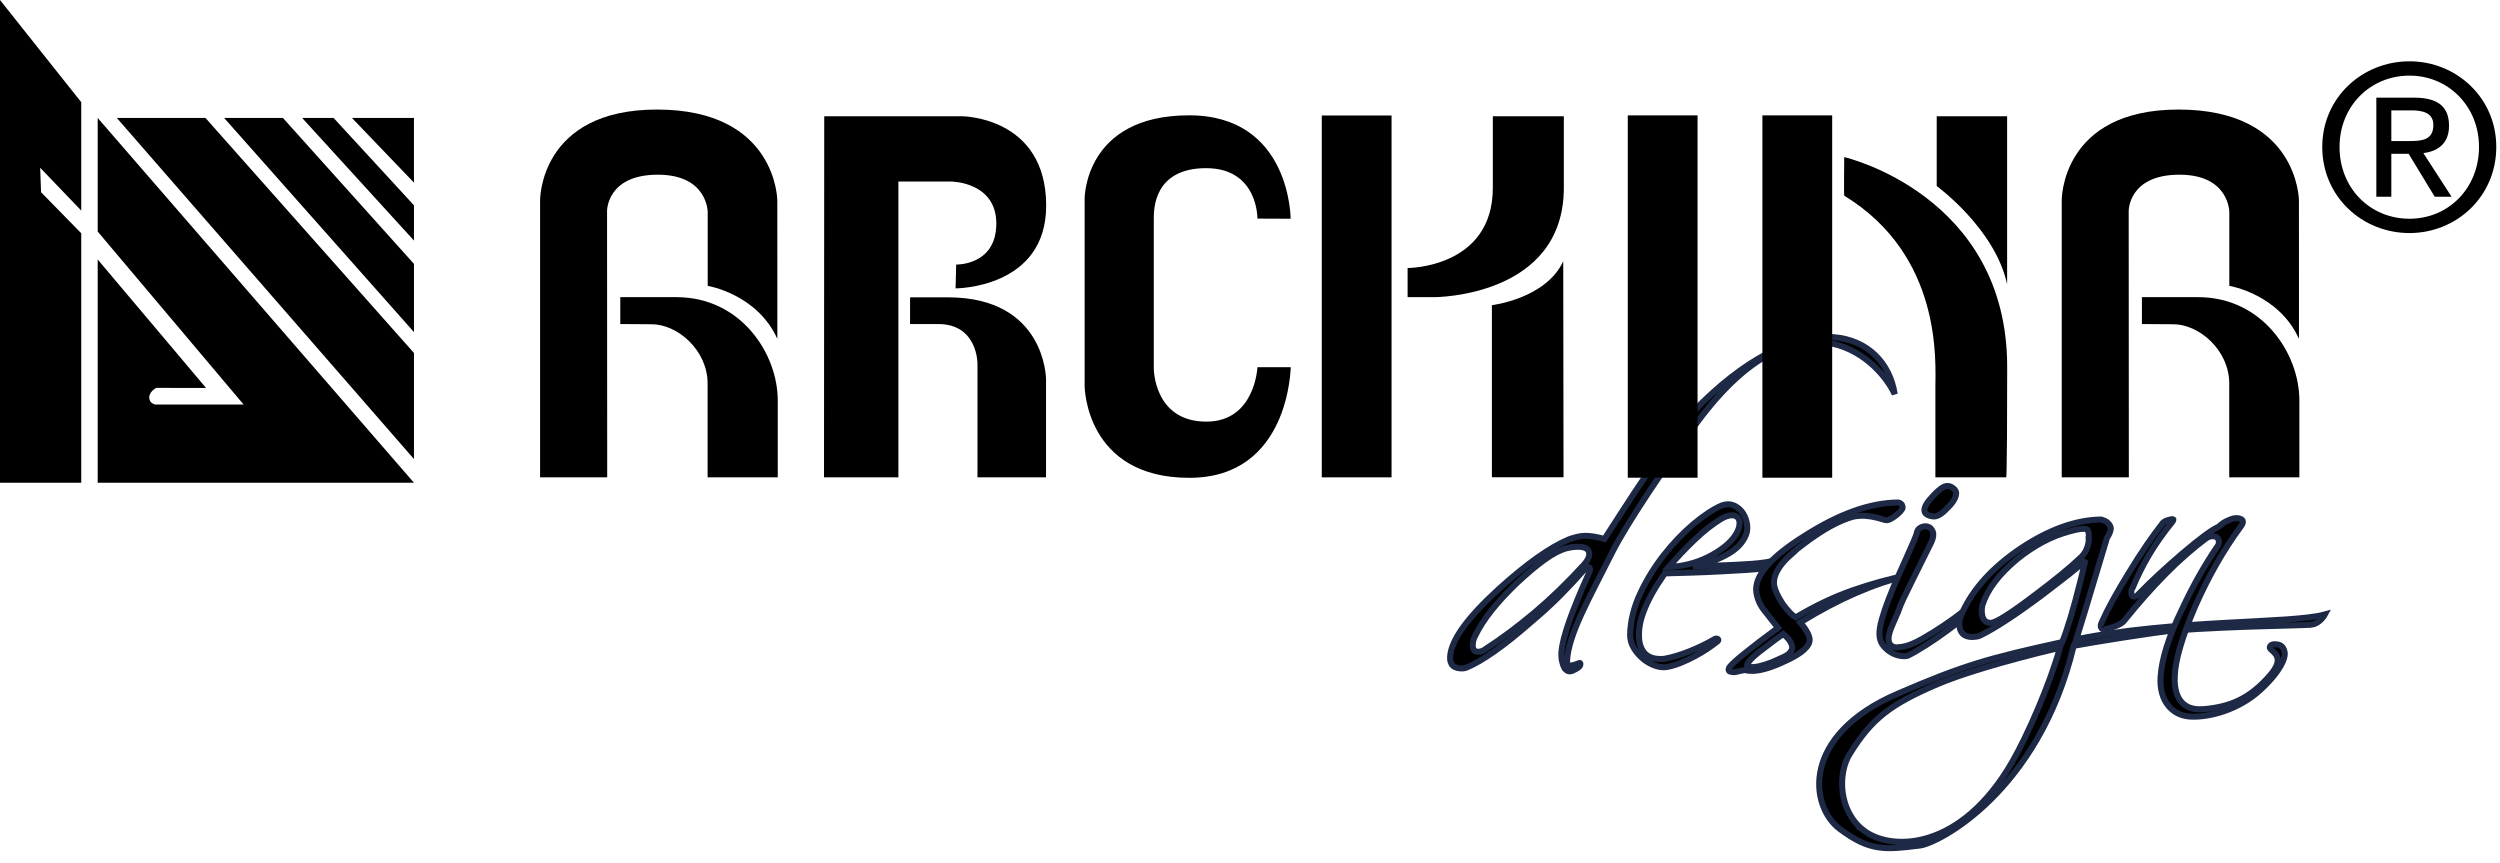
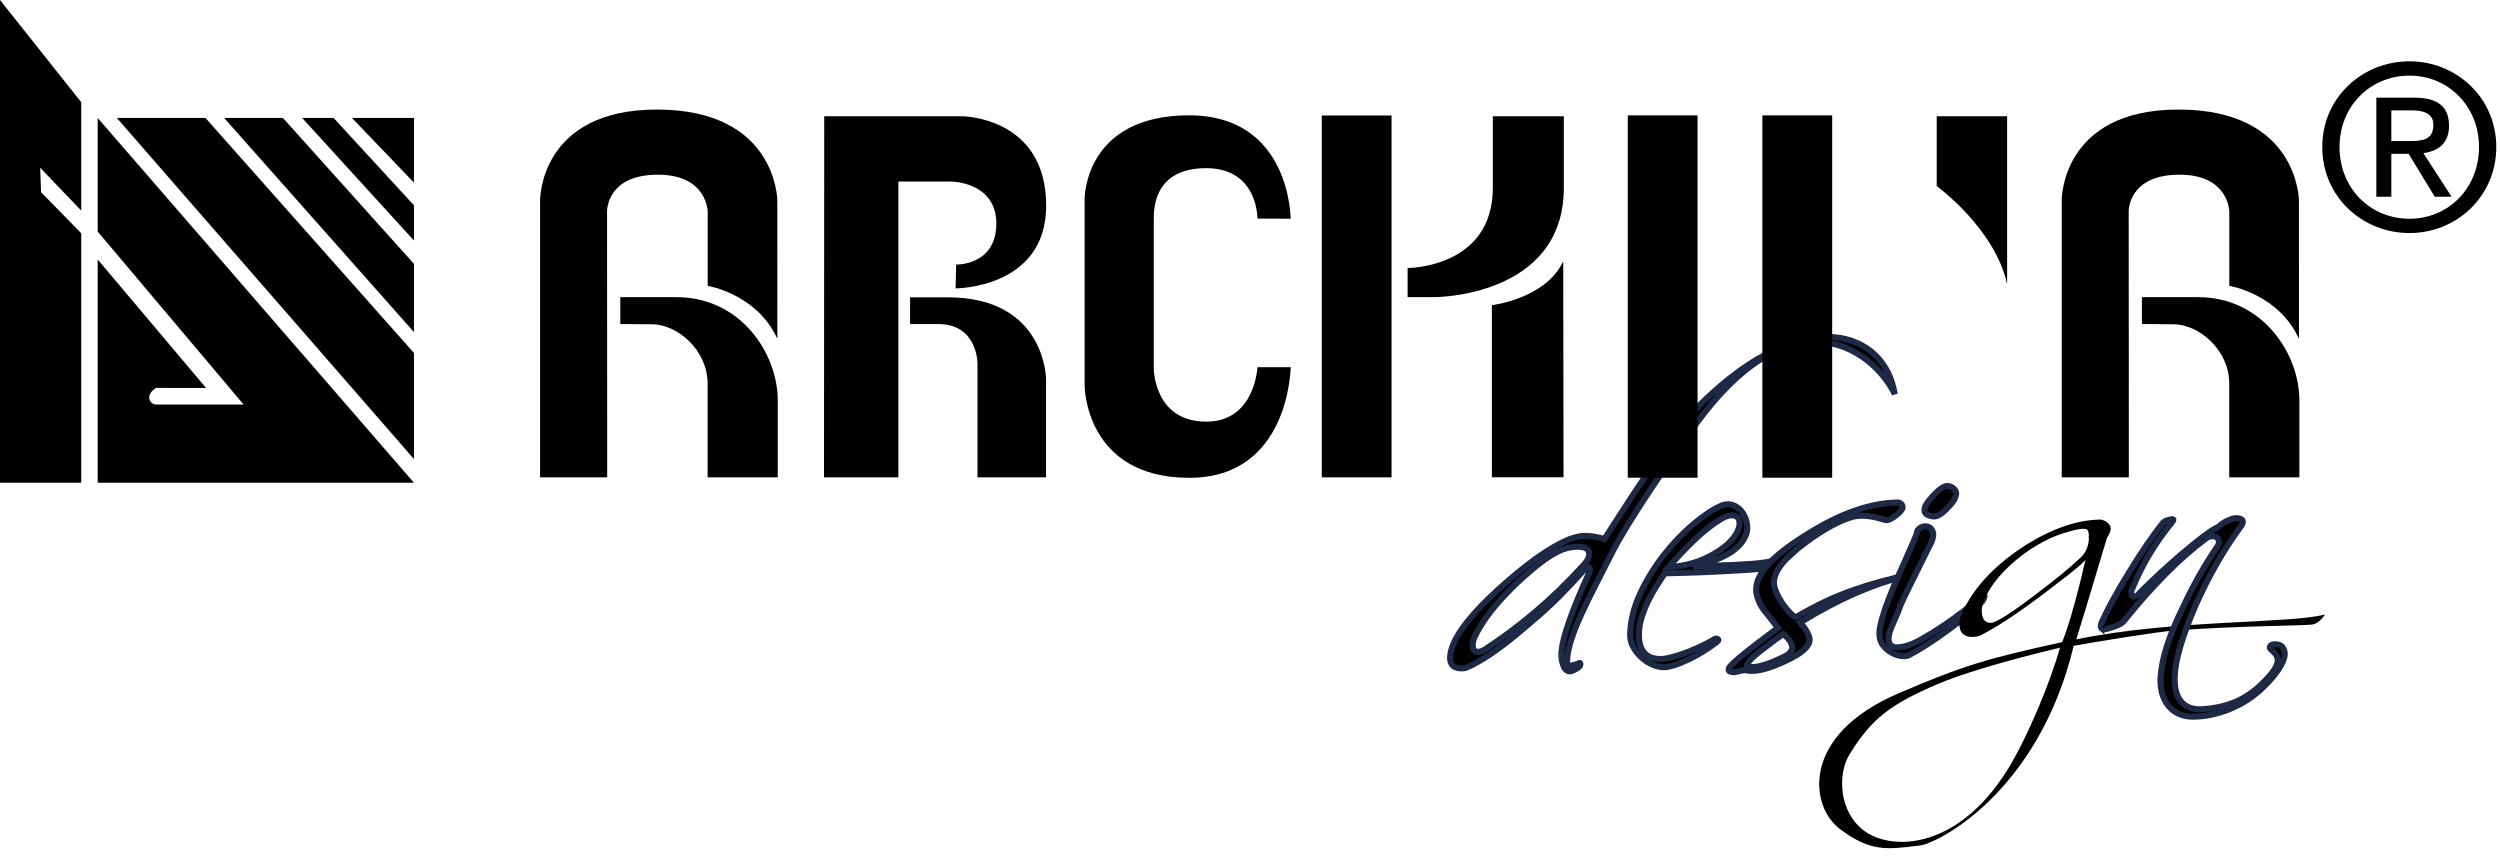
<svg xmlns="http://www.w3.org/2000/svg" width="100%" height="100%" viewBox="0 0 646 223" xml:space="preserve" style="fill-rule:evenodd;clip-rule:evenodd;">
  <g>
    <path d="M437.451,110.651c-6.866,9.647 -16.9,24.219 -20.881,32.125c-6.109,12.141 -11.197,21.075 -11.631,27.738c-0.109,1.597 0.406,1.928 3.169,0.816c0.309,-0.125 0.353,0.369 0.131,0.756c-0.281,0.387 -0.95,0.787 -1.819,1.191c-0.866,0.406 -1.494,0.184 -2.134,-0.559c-0.275,-0.5 -0.494,-1.125 -0.659,-1.878c-0.159,-0.753 -0.209,-1.578 -0.141,-2.463c0.291,-3.684 2.65,-10.431 7.087,-20.253c0.469,-1.084 0.353,-1.622 -0.347,-1.6c-0.191,0 -0.387,0.134 -0.6,0.394c-1.809,2.081 -3.881,4.306 -6.222,6.688c-2.337,2.378 -4.997,4.812 -7.975,7.306c-6.8,5.959 -12.294,9.825 -16.481,11.594c-0.391,0.134 -0.712,0.206 -0.969,0.213c-2.344,0.072 -3.438,-0.972 -3.266,-3.134c0.328,-4.25 4.516,-10.037 12.559,-17.366c7.222,-6.537 13.284,-10.831 18.197,-12.872c0.584,-0.209 1.212,-0.4 1.897,-0.578c0.678,-0.181 1.362,-0.278 2.062,-0.3c0.697,-0.019 1.472,0.041 2.313,0.172c0.847,0.134 1.797,0.344 2.85,0.631c1.369,-2.125 2.7,-4.194 3.994,-6.194c1.3,-2 2.547,-3.944 3.778,-5.812c9.906,-14.981 15.416,-21.237 17.622,-23.369c26.738,-25.941 47.113,-18.084 49.609,-2.047c-4.719,-10.241 -25.694,-28.35 -52.144,8.803m-56.884,55.725c-0.109,1.397 0.375,2.078 1.453,2.047c0.509,-0.012 1.031,-0.187 1.562,-0.522c4.4,-2.847 8.741,-6.078 13.006,-9.684c4.269,-3.606 8.512,-7.716 12.734,-12.338c0.841,-0.972 1.284,-1.809 1.341,-2.506c0.116,-1.459 -0.975,-2.156 -3.259,-2.091c-0.825,0.028 -1.656,0.147 -2.494,0.356c-1.681,0.431 -3.581,1.403 -5.691,2.922c-2.113,1.516 -4.5,3.519 -7.166,6c-5.262,5.031 -8.881,9.6 -10.847,13.706c-0.366,0.644 -0.581,1.347 -0.641,2.109" style="fill:#000001;fill-rule:nonzero;" />
    <path d="M437.451,110.651c-6.866,9.647 -16.9,24.219 -20.881,32.125c-6.109,12.141 -11.197,21.075 -11.631,27.738c-0.109,1.597 0.406,1.928 3.169,0.816c0.309,-0.125 0.353,0.369 0.131,0.756c-0.281,0.387 -0.95,0.787 -1.819,1.191c-0.866,0.406 -1.494,0.184 -2.134,-0.559c-0.275,-0.5 -0.494,-1.125 -0.659,-1.878c-0.159,-0.753 -0.209,-1.578 -0.141,-2.463c0.291,-3.684 2.65,-10.431 7.087,-20.253c0.469,-1.084 0.353,-1.622 -0.347,-1.6c-0.191,0 -0.387,0.134 -0.6,0.394c-1.809,2.081 -3.881,4.306 -6.222,6.688c-2.337,2.378 -4.997,4.812 -7.975,7.306c-6.8,5.959 -12.294,9.825 -16.481,11.594c-0.391,0.134 -0.712,0.206 -0.969,0.213c-2.344,0.072 -3.438,-0.972 -3.266,-3.134c0.328,-4.25 4.516,-10.037 12.559,-17.366c7.222,-6.537 13.284,-10.831 18.197,-12.872c0.584,-0.209 1.212,-0.4 1.897,-0.578c0.678,-0.181 1.362,-0.278 2.062,-0.3c0.697,-0.019 1.472,0.041 2.313,0.172c0.847,0.134 1.797,0.344 2.85,0.631c1.369,-2.125 2.7,-4.194 3.994,-6.194c1.3,-2 2.547,-3.944 3.778,-5.812c9.906,-14.981 15.416,-21.237 17.622,-23.369c26.738,-25.941 47.113,-18.084 49.609,-2.047c-4.719,-10.241 -25.694,-28.35 -52.144,8.803Zm-56.884,55.725c-0.109,1.397 0.375,2.078 1.453,2.047c0.509,-0.012 1.031,-0.187 1.562,-0.522c4.4,-2.847 8.741,-6.078 13.006,-9.684c4.269,-3.606 8.512,-7.716 12.734,-12.338c0.841,-0.972 1.284,-1.809 1.341,-2.506c0.116,-1.459 -0.975,-2.156 -3.259,-2.091c-0.825,0.028 -1.656,0.147 -2.494,0.356c-1.681,0.431 -3.581,1.403 -5.691,2.922c-2.113,1.516 -4.5,3.519 -7.166,6c-5.262,5.031 -8.881,9.6 -10.847,13.706c-0.366,0.644 -0.581,1.347 -0.641,2.109Z" style="fill:#000001;fill-rule:nonzero;stroke:#1d2945;stroke-width:1.56px;" />
    <path d="M449.499,135.425c0.05,-0.762 -0.128,-1.347 -0.519,-1.747c-0.394,-0.4 -0.959,-0.572 -1.681,-0.522c-0.728,0.056 -1.559,0.347 -2.5,0.884c-2.3,1.4 -4.625,3.225 -6.972,5.481c-2.344,2.256 -4.556,4.584 -6.644,6.994c1.647,-0.05 3.35,-0.291 5.113,-0.722c1.759,-0.428 3.425,-1.031 4.991,-1.806c1.562,-0.778 2.978,-1.656 4.247,-2.644c1.275,-0.991 2.275,-2.066 3,-3.228c0.609,-1.034 0.928,-1.928 0.966,-2.691m11.453,9.325c-1.4,1.025 -2.981,1.684 -4.747,1.991c-1.072,0.222 -2.666,0.397 -4.791,0.522c-2.116,0.122 -4.45,0.253 -6.978,0.391c-2.538,0.137 -5.062,0.241 -7.603,0.319c-2.531,0.072 -4.75,0.134 -6.653,0.191c-0.666,0.969 -1.378,2.053 -2.137,3.244c-0.756,1.2 -1.469,2.472 -2.128,3.822c-0.659,1.353 -1.219,2.747 -1.684,4.188c-0.462,1.441 -0.709,2.919 -0.725,4.447c-0.025,1.391 0.15,2.525 0.525,3.403c0.375,0.881 0.869,1.547 1.481,2.003c0.616,0.462 1.325,0.756 2.119,0.891c0.8,0.137 1.609,0.159 2.431,0.075c2.078,-0.375 4.294,-1.044 6.644,-2.003c2.35,-0.956 4.372,-1.931 6.056,-2.931c0.497,-0.331 0.875,-0.388 1.134,-0.175c0.259,0.213 0.141,0.484 -0.353,0.819c-0.688,0.528 -1.494,1.103 -2.425,1.731c-0.934,0.631 -1.966,1.247 -3.087,1.85c-1.125,0.606 -2.297,1.162 -3.519,1.672c-1.222,0.509 -2.397,0.878 -3.537,1.103c-0.941,0.219 -1.991,0.137 -3.144,-0.241c-1.156,-0.378 -2.216,-0.972 -3.191,-1.766c-0.978,-0.797 -1.794,-1.741 -2.459,-2.828c-0.666,-1.094 -0.984,-2.275 -0.959,-3.541c0.087,-3.494 0.956,-7.003 2.597,-10.541c1.644,-3.534 3.666,-6.841 6.084,-9.928c2.419,-3.078 4.966,-5.753 7.666,-8.019c2.691,-2.266 5.131,-3.875 7.325,-4.825c1.194,-0.416 2.275,-0.4 3.238,0.05c0.966,0.447 1.725,1.122 2.297,2.025c0.562,0.903 0.909,1.922 1.037,3.062c0.128,1.138 -0.078,2.191 -0.622,3.153c-0.897,1.803 -2.572,3.347 -5.006,4.619c-2.434,1.272 -5.231,2.213 -8.384,2.809c1.709,-0.047 3.453,-0.1 5.228,-0.15c1.838,-0.053 3.578,-0.119 5.225,-0.2c1.65,-0.075 3.181,-0.172 4.609,-0.272c1.422,-0.109 2.644,-0.238 3.65,-0.394c1.325,-0.169 2.659,-0.616 4,-1.353c1.347,-0.734 2.388,-1.463 3.128,-2.184c0.3,-0.447 0.569,-0.616 0.794,-0.497c0.225,0.119 0.184,0.406 -0.119,0.859c-0.616,0.716 -1.622,1.584 -3.016,2.609" style="fill:#000001;fill-rule:nonzero;" />
    <path d="M449.499,135.425c0.05,-0.762 -0.128,-1.347 -0.519,-1.747c-0.394,-0.4 -0.959,-0.572 -1.681,-0.522c-0.728,0.056 -1.559,0.347 -2.5,0.884c-2.3,1.4 -4.625,3.225 -6.972,5.481c-2.344,2.256 -4.556,4.584 -6.644,6.994c1.647,-0.05 3.35,-0.291 5.113,-0.722c1.759,-0.428 3.425,-1.031 4.991,-1.806c1.562,-0.778 2.978,-1.656 4.247,-2.644c1.275,-0.991 2.275,-2.066 3,-3.228c0.609,-1.034 0.928,-1.928 0.966,-2.691Zm11.453,9.325c-1.4,1.025 -2.981,1.684 -4.747,1.991c-1.072,0.222 -2.666,0.397 -4.791,0.522c-2.116,0.122 -4.45,0.253 -6.978,0.391c-2.538,0.137 -5.062,0.241 -7.603,0.319c-2.531,0.072 -4.75,0.134 -6.653,0.191c-0.666,0.969 -1.378,2.053 -2.137,3.244c-0.756,1.2 -1.469,2.472 -2.128,3.822c-0.659,1.353 -1.219,2.747 -1.684,4.188c-0.462,1.441 -0.709,2.919 -0.725,4.447c-0.025,1.391 0.15,2.525 0.525,3.403c0.375,0.881 0.869,1.547 1.481,2.003c0.616,0.462 1.325,0.756 2.119,0.891c0.8,0.137 1.609,0.159 2.431,0.075c2.078,-0.375 4.294,-1.044 6.644,-2.003c2.35,-0.956 4.372,-1.931 6.056,-2.931c0.497,-0.331 0.875,-0.388 1.134,-0.175c0.259,0.213 0.141,0.484 -0.353,0.819c-0.688,0.528 -1.494,1.103 -2.425,1.731c-0.934,0.631 -1.966,1.247 -3.087,1.85c-1.125,0.606 -2.297,1.162 -3.519,1.672c-1.222,0.509 -2.397,0.878 -3.537,1.103c-0.941,0.219 -1.991,0.137 -3.144,-0.241c-1.156,-0.378 -2.216,-0.972 -3.191,-1.766c-0.978,-0.797 -1.794,-1.741 -2.459,-2.828c-0.666,-1.094 -0.984,-2.275 -0.959,-3.541c0.087,-3.494 0.956,-7.003 2.597,-10.541c1.644,-3.534 3.666,-6.841 6.084,-9.928c2.419,-3.078 4.966,-5.753 7.666,-8.019c2.691,-2.266 5.131,-3.875 7.325,-4.825c1.194,-0.416 2.275,-0.4 3.238,0.05c0.966,0.447 1.725,1.122 2.297,2.025c0.562,0.903 0.909,1.922 1.037,3.062c0.128,1.138 -0.078,2.191 -0.622,3.153c-0.897,1.803 -2.572,3.347 -5.006,4.619c-2.434,1.272 -5.231,2.213 -8.384,2.809c1.709,-0.047 3.453,-0.1 5.228,-0.15c1.838,-0.053 3.578,-0.119 5.225,-0.2c1.65,-0.075 3.181,-0.172 4.609,-0.272c1.422,-0.109 2.644,-0.238 3.65,-0.394c1.325,-0.169 2.659,-0.616 4,-1.353c1.347,-0.734 2.388,-1.463 3.128,-2.184c0.3,-0.447 0.569,-0.616 0.794,-0.497c0.225,0.119 0.184,0.406 -0.119,0.859c-0.616,0.716 -1.622,1.584 -3.016,2.609Z" style="fill:#000001;fill-rule:nonzero;stroke:#1d2945;stroke-width:1.56px;" />
    <path d="M452.118,172.333c1.144,0.219 3.069,-0.188 5.769,-1.216c1.25,-0.541 2.3,-1.016 3.144,-1.422c0.844,-0.409 1.416,-0.863 1.719,-1.381c0.244,-0.328 0.362,-0.675 0.35,-1.056c-0.028,-1.012 -0.791,-2.162 -2.291,-3.453c-0.991,0.659 -2.512,1.784 -4.559,3.369c-1.244,0.925 -2.234,1.709 -2.978,2.363c-0.741,0.659 -1.262,1.247 -1.566,1.762c-0.491,0.581 -0.35,0.928 0.413,1.034m26.628,-19.797c4.775,-1.662 9.528,-2.969 14.25,-3.934l0.1,0.094c-4.412,1.016 -8.916,2.528 -13.519,4.531c-4.606,2.003 -9.4,4.537 -14.378,7.597c0.853,1.053 1.462,1.938 1.834,2.656c0.369,0.719 0.562,1.3 0.575,1.747c0.053,1.775 -1.991,3.606 -6.122,5.5c-3.497,1.687 -6.359,2.562 -8.578,2.628c-0.759,0.022 -1.428,-0.053 -2.006,-0.225c-0.884,0.153 -1.588,0.3 -2.128,0.441c-0.531,0.141 -0.962,0.153 -1.278,0.034c-0.828,-0.037 -1.031,-0.444 -0.609,-1.216c1.037,-1.366 5.219,-4.75 12.55,-10.159l-3.163,-4.003c-0.719,-0.863 -1.269,-1.703 -1.641,-2.519c-0.372,-0.812 -0.634,-1.662 -0.788,-2.547c-0.628,-4.228 3.544,-9.141 12.506,-14.725c4.488,-2.856 8.722,-4.994 12.706,-6.406c3.984,-1.419 7.756,-2.144 11.303,-2.184c0.378,-0.012 0.734,0.172 1.062,0.538c0.269,0.566 0.281,0.978 0.038,1.237c-0.428,0.65 -1.125,1.303 -2.084,1.966c-0.962,0.659 -1.669,0.934 -2.116,0.822c-1.475,-0.466 -2.722,-0.778 -3.738,-0.941c-1.016,-0.159 -1.878,-0.228 -2.575,-0.209c-0.381,0.009 -0.744,0.037 -1.091,0.078c-0.347,0.044 -0.678,0.1 -0.994,0.169c-3.591,0.997 -7.706,3.237 -12.359,6.731c-5.903,4.297 -8.591,7.988 -8.053,11.078c0.228,1.266 0.972,2.859 2.234,4.791c1.387,1.859 2.491,3.003 3.334,3.419c5.044,-2.997 9.959,-5.328 14.725,-6.987" style="fill:#000001;fill-rule:nonzero;" />
    <path d="M452.118,172.333c1.144,0.219 3.069,-0.188 5.769,-1.216c1.25,-0.541 2.3,-1.016 3.144,-1.422c0.844,-0.409 1.416,-0.863 1.719,-1.381c0.244,-0.328 0.362,-0.675 0.35,-1.056c-0.028,-1.012 -0.791,-2.162 -2.291,-3.453c-0.991,0.659 -2.512,1.784 -4.559,3.369c-1.244,0.925 -2.234,1.709 -2.978,2.363c-0.741,0.659 -1.262,1.247 -1.566,1.762c-0.491,0.581 -0.35,0.928 0.413,1.034Zm26.628,-19.797c4.775,-1.662 9.528,-2.969 14.25,-3.934l0.1,0.094c-4.412,1.016 -8.916,2.528 -13.519,4.531c-4.606,2.003 -9.4,4.537 -14.378,7.597c0.853,1.053 1.462,1.938 1.834,2.656c0.369,0.719 0.562,1.3 0.575,1.747c0.053,1.775 -1.991,3.606 -6.122,5.5c-3.497,1.687 -6.359,2.562 -8.578,2.628c-0.759,0.022 -1.428,-0.053 -2.006,-0.225c-0.884,0.153 -1.588,0.3 -2.128,0.441c-0.531,0.141 -0.962,0.153 -1.278,0.034c-0.828,-0.037 -1.031,-0.444 -0.609,-1.216c1.037,-1.366 5.219,-4.75 12.55,-10.159l-3.163,-4.003c-0.719,-0.863 -1.269,-1.703 -1.641,-2.519c-0.372,-0.812 -0.634,-1.662 -0.788,-2.547c-0.628,-4.228 3.544,-9.141 12.506,-14.725c4.488,-2.856 8.722,-4.994 12.706,-6.406c3.984,-1.419 7.756,-2.144 11.303,-2.184c0.378,-0.012 0.734,0.172 1.062,0.538c0.269,0.566 0.281,0.978 0.038,1.237c-0.428,0.65 -1.125,1.303 -2.084,1.966c-0.962,0.659 -1.669,0.934 -2.116,0.822c-1.475,-0.466 -2.722,-0.778 -3.738,-0.941c-1.016,-0.159 -1.878,-0.228 -2.575,-0.209c-0.381,0.009 -0.744,0.037 -1.091,0.078c-0.347,0.044 -0.678,0.1 -0.994,0.169c-3.591,0.997 -7.706,3.237 -12.359,6.731c-5.903,4.297 -8.591,7.988 -8.053,11.078c0.228,1.266 0.972,2.859 2.234,4.791c1.387,1.859 2.491,3.003 3.334,3.419c5.044,-2.997 9.959,-5.328 14.725,-6.987Z" style="fill:#000001;fill-rule:nonzero;stroke:#1d2945;stroke-width:1.56px;" />
    <path d="M502.875,131.616c-1.356,1.372 -2.512,1.975 -3.466,1.812c-1.406,-0.212 -2.119,-0.728 -2.141,-1.553c-0.028,-0.887 0.669,-2.081 2.084,-3.581c1.409,-1.563 2.559,-2.453 3.444,-2.669c0.688,-0.147 1.347,0.044 1.966,0.566c0.616,0.519 0.838,1.066 0.663,1.644c-0.156,1.078 -1.012,2.341 -2.55,3.781m5.5,27.291c-1.522,1.253 -3.194,2.553 -5.025,3.9c-1.831,1.356 -3.681,2.628 -5.547,3.828c-1.869,1.194 -3.491,2.128 -4.869,2.806c-0.375,0.131 -0.959,0.15 -1.756,0.047c-0.797,-0.106 -1.597,-0.381 -2.403,-0.831c-0.806,-0.453 -1.522,-1.069 -2.147,-1.841c-0.622,-0.778 -0.953,-1.734 -0.984,-2.872c-0.028,-1.016 0.184,-2.338 0.644,-3.972c0.462,-1.628 1.044,-3.356 1.756,-5.184c0.703,-1.831 1.478,-3.691 2.306,-5.581c0.834,-1.9 1.612,-3.631 2.325,-5.206c0.716,-1.575 1.309,-2.925 1.784,-4.047c0.475,-1.125 0.744,-1.812 0.797,-2.069c0.106,-0.762 0.472,-1.297 1.094,-1.603c0.628,-0.303 1.228,-0.369 1.8,-0.191c0.578,0.169 1.003,0.6 1.275,1.294c0.275,0.688 0.141,1.613 -0.391,2.766c-2.038,4.122 -3.613,7.287 -4.722,9.506c-1.109,2.222 -1.903,3.847 -2.381,4.878c-0.475,1.025 -0.756,1.653 -0.847,1.878c-0.094,0.225 -0.163,0.431 -0.222,0.625c-0.053,0.191 -0.188,0.547 -0.397,1.056c-0.203,0.516 -0.669,1.575 -1.378,3.178c-0.719,1.606 -1.075,2.838 -1.084,3.697c-0.009,0.853 0.219,1.469 0.669,1.834c0.459,0.366 1.012,0.525 1.678,0.472c0.666,-0.047 1.312,-0.147 1.947,-0.294c1.191,-0.284 2.681,-0.928 4.459,-1.938c1.778,-1 3.6,-2.128 5.469,-3.391c1.866,-1.259 3.603,-2.512 5.216,-3.766c1.613,-1.25 2.85,-2.3 3.712,-3.153c0.553,-0.584 0.956,-0.912 1.209,-0.984c0.25,-0.069 0.394,-0.012 0.438,0.181c0.038,0.184 -0.037,0.475 -0.216,0.859c-0.181,0.384 -0.456,0.744 -0.825,1.069c-0.741,0.784 -1.869,1.8 -3.384,3.047" style="fill:#000001;fill-rule:nonzero;" />
    <path d="M502.875,131.616c-1.356,1.372 -2.512,1.975 -3.466,1.812c-1.406,-0.212 -2.119,-0.728 -2.141,-1.553c-0.028,-0.887 0.669,-2.081 2.084,-3.581c1.409,-1.563 2.559,-2.453 3.444,-2.669c0.688,-0.147 1.347,0.044 1.966,0.566c0.616,0.519 0.838,1.066 0.663,1.644c-0.156,1.078 -1.012,2.341 -2.55,3.781Zm5.5,27.291c-1.522,1.253 -3.194,2.553 -5.025,3.9c-1.831,1.356 -3.681,2.628 -5.547,3.828c-1.869,1.194 -3.491,2.128 -4.869,2.806c-0.375,0.131 -0.959,0.15 -1.756,0.047c-0.797,-0.106 -1.597,-0.381 -2.403,-0.831c-0.806,-0.453 -1.522,-1.069 -2.147,-1.841c-0.622,-0.778 -0.953,-1.734 -0.984,-2.872c-0.028,-1.016 0.184,-2.338 0.644,-3.972c0.462,-1.628 1.044,-3.356 1.756,-5.184c0.703,-1.831 1.478,-3.691 2.306,-5.581c0.834,-1.9 1.612,-3.631 2.325,-5.206c0.716,-1.575 1.309,-2.925 1.784,-4.047c0.475,-1.125 0.744,-1.812 0.797,-2.069c0.106,-0.762 0.472,-1.297 1.094,-1.603c0.628,-0.303 1.228,-0.369 1.8,-0.191c0.578,0.169 1.003,0.6 1.275,1.294c0.275,0.688 0.141,1.613 -0.391,2.766c-2.038,4.122 -3.613,7.287 -4.722,9.506c-1.109,2.222 -1.903,3.847 -2.381,4.878c-0.475,1.025 -0.756,1.653 -0.847,1.878c-0.094,0.225 -0.163,0.431 -0.222,0.625c-0.053,0.191 -0.188,0.547 -0.397,1.056c-0.203,0.516 -0.669,1.575 -1.378,3.178c-0.719,1.606 -1.075,2.838 -1.084,3.697c-0.009,0.853 0.219,1.469 0.669,1.834c0.459,0.366 1.012,0.525 1.678,0.472c0.666,-0.047 1.312,-0.147 1.947,-0.294c1.191,-0.284 2.681,-0.928 4.459,-1.938c1.778,-1 3.6,-2.128 5.469,-3.391c1.866,-1.259 3.603,-2.512 5.216,-3.766c1.613,-1.25 2.85,-2.3 3.712,-3.153c0.553,-0.584 0.956,-0.912 1.209,-0.984c0.25,-0.069 0.394,-0.012 0.438,0.181c0.038,0.184 -0.037,0.475 -0.216,0.859c-0.181,0.384 -0.456,0.744 -0.825,1.069c-0.741,0.784 -1.869,1.8 -3.384,3.047Z" style="fill:#000001;fill-rule:nonzero;stroke:#1d2945;stroke-width:1.56px;" />
    <path d="M481.848,214.783c7.191,5.181 24.891,4.95 38.056,-17.816c4.047,-7.031 9.731,-20.034 12.391,-29.603c-15.425,3.669 -26.134,7.062 -31.497,9.353c-12.344,5.278 -17.144,8.959 -22.831,18.119c-3.194,5.137 -2.922,15.006 3.881,19.947m57.941,-75.7c0,-0.062 -0.031,-0.094 -0.094,-0.091l-0.003,-0.097c-0.006,-0.188 0.025,-0.316 0.084,-0.381c-0.038,-1.141 -0.275,-1.737 -0.719,-1.787c-0.703,-0.234 -2.156,-0.034 -4.359,0.603c-4.591,1.212 -9.125,3.625 -13.584,7.241c-4.7,3.941 -7.666,7.897 -8.881,11.862c-0.056,0.319 -0.094,0.575 -0.119,0.766c-0.028,0.191 -0.034,0.447 -0.028,0.759c0.059,2.031 0.85,3.022 2.369,2.981c1.331,-0.041 5.162,-2.472 11.491,-7.281c2.547,-1.913 4.763,-3.644 6.65,-5.188c1.891,-1.544 3.453,-2.903 4.684,-4.081c1.55,-1.247 2.388,-3.016 2.509,-5.306m57.613,22.303c-2.128,0.297 -19.812,0.344 -35.597,1.544c-4.656,0.356 -22.059,3.203 -25.966,3.95c-9.106,37.984 -35.178,51.022 -39.631,51.581c-9.075,1.141 -12.969,1.578 -20.747,-4.222c-7.844,-5.794 -10.25,-24.212 14.994,-35.025c17.163,-7.412 23.503,-9.134 42.409,-13.297c1.359,-3.334 2.922,-8.547 4.684,-15.641c0.287,-1.081 0.525,-2.091 0.722,-3.012c0.191,-0.925 0.409,-1.775 0.634,-2.541c-1.044,1.044 -2.516,2.306 -4.403,3.784c-1.897,1.487 -4.238,3.281 -7.022,5.394c-3.541,2.634 -6.619,4.803 -9.238,6.497c-2.609,1.694 -4.825,2.975 -6.641,3.853c-0.5,0.206 -1.1,0.316 -1.797,0.338c-2.278,0.066 -3.45,-1.044 -3.522,-3.322c-0.022,-0.884 0.231,-1.881 0.772,-2.972c2.803,-6.169 7.844,-11.706 15.119,-16.609c7.278,-4.838 14.156,-7.319 20.616,-7.444c0.253,-0.006 0.453,0.05 0.581,0.172c0.506,0.109 0.975,0.384 1.397,0.816c0.428,0.434 0.65,0.9 0.662,1.406c-0.106,0.766 -0.431,1.534 -0.978,2.312c-0.928,3.075 -2.044,6.778 -3.344,11.131c-1.297,4.353 -2.797,9.366 -4.597,15.125c25.209,-5.184 55.512,-4.006 64.241,-6.428c0,0 -1.25,2.319 -3.35,2.609" style="fill:#000001;fill-rule:nonzero;" />
-     <path d="M481.848,214.783c7.191,5.181 24.891,4.95 38.056,-17.816c4.047,-7.031 9.731,-20.034 12.391,-29.603c-15.425,3.669 -26.134,7.062 -31.497,9.353c-12.344,5.278 -17.144,8.959 -22.831,18.119c-3.194,5.137 -2.922,15.006 3.881,19.947Zm57.941,-75.7c0,-0.062 -0.031,-0.094 -0.094,-0.091l-0.003,-0.097c-0.006,-0.188 0.025,-0.316 0.084,-0.381c-0.038,-1.141 -0.275,-1.737 -0.719,-1.787c-0.703,-0.234 -2.156,-0.034 -4.359,0.603c-4.591,1.212 -9.125,3.625 -13.584,7.241c-4.7,3.941 -7.666,7.897 -8.881,11.862c-0.056,0.319 -0.094,0.575 -0.119,0.766c-0.028,0.191 -0.034,0.447 -0.028,0.759c0.059,2.031 0.85,3.022 2.369,2.981c1.331,-0.041 5.162,-2.472 11.491,-7.281c2.547,-1.913 4.763,-3.644 6.65,-5.188c1.891,-1.544 3.453,-2.903 4.684,-4.081c1.55,-1.247 2.388,-3.016 2.509,-5.306Zm57.613,22.303c-2.128,0.297 -19.812,0.344 -35.597,1.544c-4.656,0.356 -22.059,3.203 -25.966,3.95c-9.106,37.984 -35.178,51.022 -39.631,51.581c-9.075,1.141 -12.969,1.578 -20.747,-4.222c-7.844,-5.794 -10.25,-24.212 14.994,-35.025c17.163,-7.412 23.503,-9.134 42.409,-13.297c1.359,-3.334 2.922,-8.547 4.684,-15.641c0.287,-1.081 0.525,-2.091 0.722,-3.012c0.191,-0.925 0.409,-1.775 0.634,-2.541c-1.044,1.044 -2.516,2.306 -4.403,3.784c-1.897,1.487 -4.238,3.281 -7.022,5.394c-3.541,2.634 -6.619,4.803 -9.238,6.497c-2.609,1.694 -4.825,2.975 -6.641,3.853c-0.5,0.206 -1.1,0.316 -1.797,0.338c-2.278,0.066 -3.45,-1.044 -3.522,-3.322c-0.022,-0.884 0.231,-1.881 0.772,-2.972c2.803,-6.169 7.844,-11.706 15.119,-16.609c7.278,-4.838 14.156,-7.319 20.616,-7.444c0.253,-0.006 0.453,0.05 0.581,0.172c0.506,0.109 0.975,0.384 1.397,0.816c0.428,0.434 0.65,0.9 0.662,1.406c-0.106,0.766 -0.431,1.534 -0.978,2.312c-0.928,3.075 -2.044,6.778 -3.344,11.131c-1.297,4.353 -2.797,9.366 -4.597,15.125c25.209,-5.184 55.512,-4.006 64.241,-6.428c0,0 -1.25,2.319 -3.35,2.609Z" style="fill:#000001;fill-rule:nonzero;stroke:#1d2945;stroke-width:1.56px;" />
    <path d="M542.993,162.222c-0.263,-0.244 -0.209,-0.756 0.144,-1.528c1.369,-3.144 3.716,-7.428 7.053,-12.853c1.575,-2.584 3.056,-4.891 4.456,-6.931c1.397,-2.041 2.716,-3.838 3.934,-5.394c0.181,-0.322 0.441,-0.578 0.788,-0.784c0.344,-0.197 0.862,-0.372 1.55,-0.519c0.378,-0.075 0.603,-0.081 0.666,-0.019c0.012,0.253 -0.078,0.478 -0.266,0.672c-2.328,2.856 -4.322,5.691 -5.984,8.5c-1.659,2.803 -3.088,5.65 -4.266,8.538c-0.25,0.328 -0.359,0.741 -0.347,1.25c0.022,0.697 0.281,1.034 0.794,1.022c0.378,-0.009 0.747,-0.244 1.116,-0.697c1.728,-1.762 3.528,-3.512 5.412,-5.25c1.881,-1.734 3.816,-3.453 5.8,-5.159c4.637,-3.941 7.775,-6.25 9.406,-6.934c0.866,-0.781 1.641,-1.312 2.328,-1.584c1.375,-0.675 2.481,-0.834 3.316,-0.481c0.897,0.294 0.884,1.022 -0.028,2.191c-4.331,5.897 -8.197,12.669 -11.588,20.312c-3.356,7.778 -5.206,14.081 -5.316,18.025c-0.163,2.922 0.184,9.272 7.516,8.644c6.609,-0.572 11.722,-2.544 17.087,-8.725c4.047,-4.659 0.806,-5.925 0.028,-6.938c-0.263,-0.334 0.022,-1.494 2.194,-0.987c1.019,0.241 1.516,1.247 1.594,2.272c0.078,1.019 -0.713,4.216 -6.222,9.328c-5.619,5.213 -13.331,7.284 -18.316,6.963c-4.547,-0.3 -7.947,-4.028 -7.55,-10.244c0.294,-4.572 2.081,-10.369 5.491,-17.381c1.372,-2.956 2.828,-5.803 4.363,-8.541c1.537,-2.744 3.191,-5.406 4.956,-7.994c0.181,-0.259 0.269,-0.581 0.259,-0.959c-0.034,-1.016 -0.616,-1.503 -1.756,-1.469c-0.509,0.012 -1.009,0.184 -1.506,0.516c-3.538,2.637 -7.05,5.725 -10.528,9.25c-3.487,3.525 -7.025,7.528 -10.641,12.006c-0.609,0.844 -2.209,1.584 -4.791,2.231c-0.691,0.147 -1.072,0.034 -1.147,-0.347" style="fill:#000001;fill-rule:nonzero;" />
    <path d="M542.993,162.222c-0.263,-0.244 -0.209,-0.756 0.144,-1.528c1.369,-3.144 3.716,-7.428 7.053,-12.853c1.575,-2.584 3.056,-4.891 4.456,-6.931c1.397,-2.041 2.716,-3.838 3.934,-5.394c0.181,-0.322 0.441,-0.578 0.788,-0.784c0.344,-0.197 0.862,-0.372 1.55,-0.519c0.378,-0.075 0.603,-0.081 0.666,-0.019c0.012,0.253 -0.078,0.478 -0.266,0.672c-2.328,2.856 -4.322,5.691 -5.984,8.5c-1.659,2.803 -3.088,5.65 -4.266,8.538c-0.25,0.328 -0.359,0.741 -0.347,1.25c0.022,0.697 0.281,1.034 0.794,1.022c0.378,-0.009 0.747,-0.244 1.116,-0.697c1.728,-1.762 3.528,-3.512 5.412,-5.25c1.881,-1.734 3.816,-3.453 5.8,-5.159c4.637,-3.941 7.775,-6.25 9.406,-6.934c0.866,-0.781 1.641,-1.312 2.328,-1.584c1.375,-0.675 2.481,-0.834 3.316,-0.481c0.897,0.294 0.884,1.022 -0.028,2.191c-4.331,5.897 -8.197,12.669 -11.588,20.312c-3.356,7.778 -5.206,14.081 -5.316,18.025c-0.163,2.922 0.184,9.272 7.516,8.644c6.609,-0.572 11.722,-2.544 17.087,-8.725c4.047,-4.659 0.806,-5.925 0.028,-6.938c-0.263,-0.334 0.022,-1.494 2.194,-0.987c1.019,0.241 1.516,1.247 1.594,2.272c0.078,1.019 -0.713,4.216 -6.222,9.328c-5.619,5.213 -13.331,7.284 -18.316,6.963c-4.547,-0.3 -7.947,-4.028 -7.55,-10.244c0.294,-4.572 2.081,-10.369 5.491,-17.381c1.372,-2.956 2.828,-5.803 4.363,-8.541c1.537,-2.744 3.191,-5.406 4.956,-7.994c0.181,-0.259 0.269,-0.581 0.259,-0.959c-0.034,-1.016 -0.616,-1.503 -1.756,-1.469c-0.509,0.012 -1.009,0.184 -1.506,0.516c-3.538,2.637 -7.05,5.725 -10.528,9.25c-3.487,3.525 -7.025,7.528 -10.641,12.006c-0.609,0.844 -2.209,1.584 -4.791,2.231c-0.691,0.147 -1.072,0.034 -1.147,-0.347Z" style="fill:#000001;fill-rule:nonzero;stroke:#1d2945;stroke-width:1.56px;" />
    <path d="M139.56,51.721l0,71.628l17.341,0l-0.037,-68.806c0,0 -0.119,-9.403 13.116,-9.403c12.891,0 12.891,9.638 12.891,9.638l0,19.084c0,0 12.772,2.091 17.994,13.7c0.022,0.041 -0.009,-35.8 -0.009,-35.8c0,0 -0.106,-23.456 -31.106,-23.456c-30.419,0 -30.184,23.456 -30.188,23.416" style="fill:#000001;fill-rule:nonzero;" />
    <path d="M160.284,76.785l0,6.947c0,0 8.012,0.056 8.128,0.056c6.678,0 14.434,6.719 14.434,15.312l0,24.247l18.125,0l0,-19.872c0,-12.084 -9.512,-26.691 -26.188,-26.691l-14.5,0Z" style="fill:#000001;fill-rule:nonzero;" />
    <path d="M532.752,51.721l0,71.628l17.341,0l-0.038,-68.806c0,0 -0.122,-9.403 13.116,-9.403c12.884,0 12.884,9.638 12.884,9.638l0,19.084c0,0 12.775,2.091 18,13.7c0.019,0.041 -0.013,-35.8 -0.013,-35.8c0,0 -0.103,-23.456 -31.103,-23.456c-30.419,0 -30.188,23.456 -30.188,23.416" style="fill:#000001;fill-rule:nonzero;" />
    <path d="M553.473,76.785l0,6.947c0,0 8.013,0.056 8.131,0.056c6.675,0 14.434,6.719 14.434,15.312l0,24.247l18.122,0l0,-19.872c0,-12.084 -9.509,-26.691 -26.184,-26.691l-14.503,0Z" style="fill:#000001;fill-rule:nonzero;" />
    <path d="M212.982,30.044l-0.059,93.303l19.222,0l0,-76.434l13.684,0c0,0 11.619,0.075 11.619,10.841c0,10.894 -10.366,10.609 -10.366,10.609l-0.169,6.156c0,0 23.419,0.044 23.419,-21.378c0,-22.963 -21.666,-23.097 -21.666,-23.097l-35.684,0Z" style="fill:#000001;fill-rule:nonzero;" />
    <path d="M235.161,76.831l0,6.903l7.266,0c10.241,0 10.153,10.225 10.153,10.225l0,29.391l17.716,0l0,-25.391c0,0 -0.069,-21.128 -25.363,-21.128l-9.772,0Z" style="fill:#000001;fill-rule:nonzero;" />
    <path d="M324.921,56.488l8.581,0.034c0,0 0,-26.722 -26.231,-26.722c-27.106,0 -27.003,21.519 -27.003,21.519l0,48.462c0,0 0.131,23.688 27.062,23.688c25.978,0 26.147,-28.634 26.203,-28.581l-8.613,0c0,0 -0.591,14.062 -13.197,14.062c-13.756,0 -13.584,-14.012 -13.584,-13.75l0,-38.712c0,-2.362 -0.038,-13.034 13.519,-13.034c13.456,0 13.262,13.034 13.262,13.034" style="fill:#000001;fill-rule:nonzero;" />
    <rect x="341.546" y="29.845" width="18.031" height="93.503" style="fill:#000001;" />
    <path d="M385.748,30.051l0,18.463c0,20.784 -22.022,20.741 -22.022,20.741l0,7.531l6.897,0c0,0 33.472,0.062 33.472,-28.272l0,-18.463l-18.347,0Z" style="fill:#000001;fill-rule:nonzero;" />
    <path d="M385.504,78.857l0,44.462l18.512,0l-0.075,-55.809c-4.497,9.697 -18.438,11.347 -18.438,11.347" style="fill:#000001;fill-rule:nonzero;" />
    <rect x="420.617" y="29.814" width="18.031" height="93.625" style="fill:#000001;" />
    <rect x="455.402" y="29.814" width="18.034" height="93.628" style="fill:#000001;" />
-     <path d="M476.544,40.591c0,0 -0.097,9.913 0,9.966c25.469,15.584 23.559,43.041 23.559,49.666l0,23.125l18.256,0c0,0 0.3,3.622 0.3,-28.55c0,-44.503 -42.116,-54.206 -42.116,-54.206" style="fill:#000001;fill-rule:nonzero;" />
    <path d="M500.446,30.038l0,18.041c0,0 15.1,10.978 18.194,25.381l0,-43.422l-18.194,0Z" style="fill:#000001;fill-rule:nonzero;" />
    <path d="M617.92,36.447l0,-7.925l5.278,0c2.706,0 5.581,0.584 5.581,3.756c0,3.931 -2.938,4.169 -6.222,4.169l-4.638,0Zm0,3.288l4.462,0l6.75,11.097l4.347,0l-7.284,-11.272c3.756,-0.472 6.634,-2.469 6.634,-7.047c0,-5.05 -2.994,-7.278 -9.044,-7.278l-9.741,0l0,25.597l3.875,0l0,-11.097Zm4.694,20.487c12.097,0 22.425,-9.391 22.425,-22.25c0,-12.737 -10.328,-22.131 -22.425,-22.131c-12.206,0 -22.541,9.394 -22.541,22.131c0,12.859 10.334,22.25 22.541,22.25m-18.078,-22.25c0,-10.509 7.922,-18.431 18.078,-18.431c10.041,0 17.962,7.922 17.962,18.431c0,10.684 -7.922,18.55 -17.962,18.55c-10.156,0 -18.078,-7.866 -18.078,-18.55" style="fill:#000001;fill-rule:nonzero;" />
    <path d="M0,0l0,124.747l20.994,0l0,-64.466l-10.384,-10.612l-0.228,-6.325l10.613,11.069l0,-28l-20.994,-26.413Z" style="fill:#000001;fill-rule:nonzero;" />
    <path d="M25.243,30.478l0,29.353l37.703,44.694l-22.797,0c0,0 -1.588,-0.225 -1.588,-1.803c0,-1.578 1.809,-2.491 1.809,-2.491l12.869,0.009l-27.997,-33.191l0,57.697l81.725,0l-81.725,-94.269Z" style="fill:#000001;fill-rule:nonzero;" />
    <path d="M30.188,30.478l76.781,88.144l0,-27.412l-53.875,-60.731l-22.906,0Z" style="fill:#000001;fill-rule:nonzero;" />
    <path d="M57.909,30.472l49.059,55.341l0,-17.628l-33.859,-37.706l-15.2,-0.006Z" style="fill:#000001;fill-rule:nonzero;" />
    <path d="M78.075,30.478l28.894,31.684l-0,-9.106l-20.769,-22.578l-8.125,0Z" style="fill:#000001;fill-rule:nonzero;" />
    <path d="M90.942,30.478l16.025,16.709l0,-16.709l-16.025,0Z" style="fill:#000001;fill-rule:nonzero;" />
  </g>
</svg>